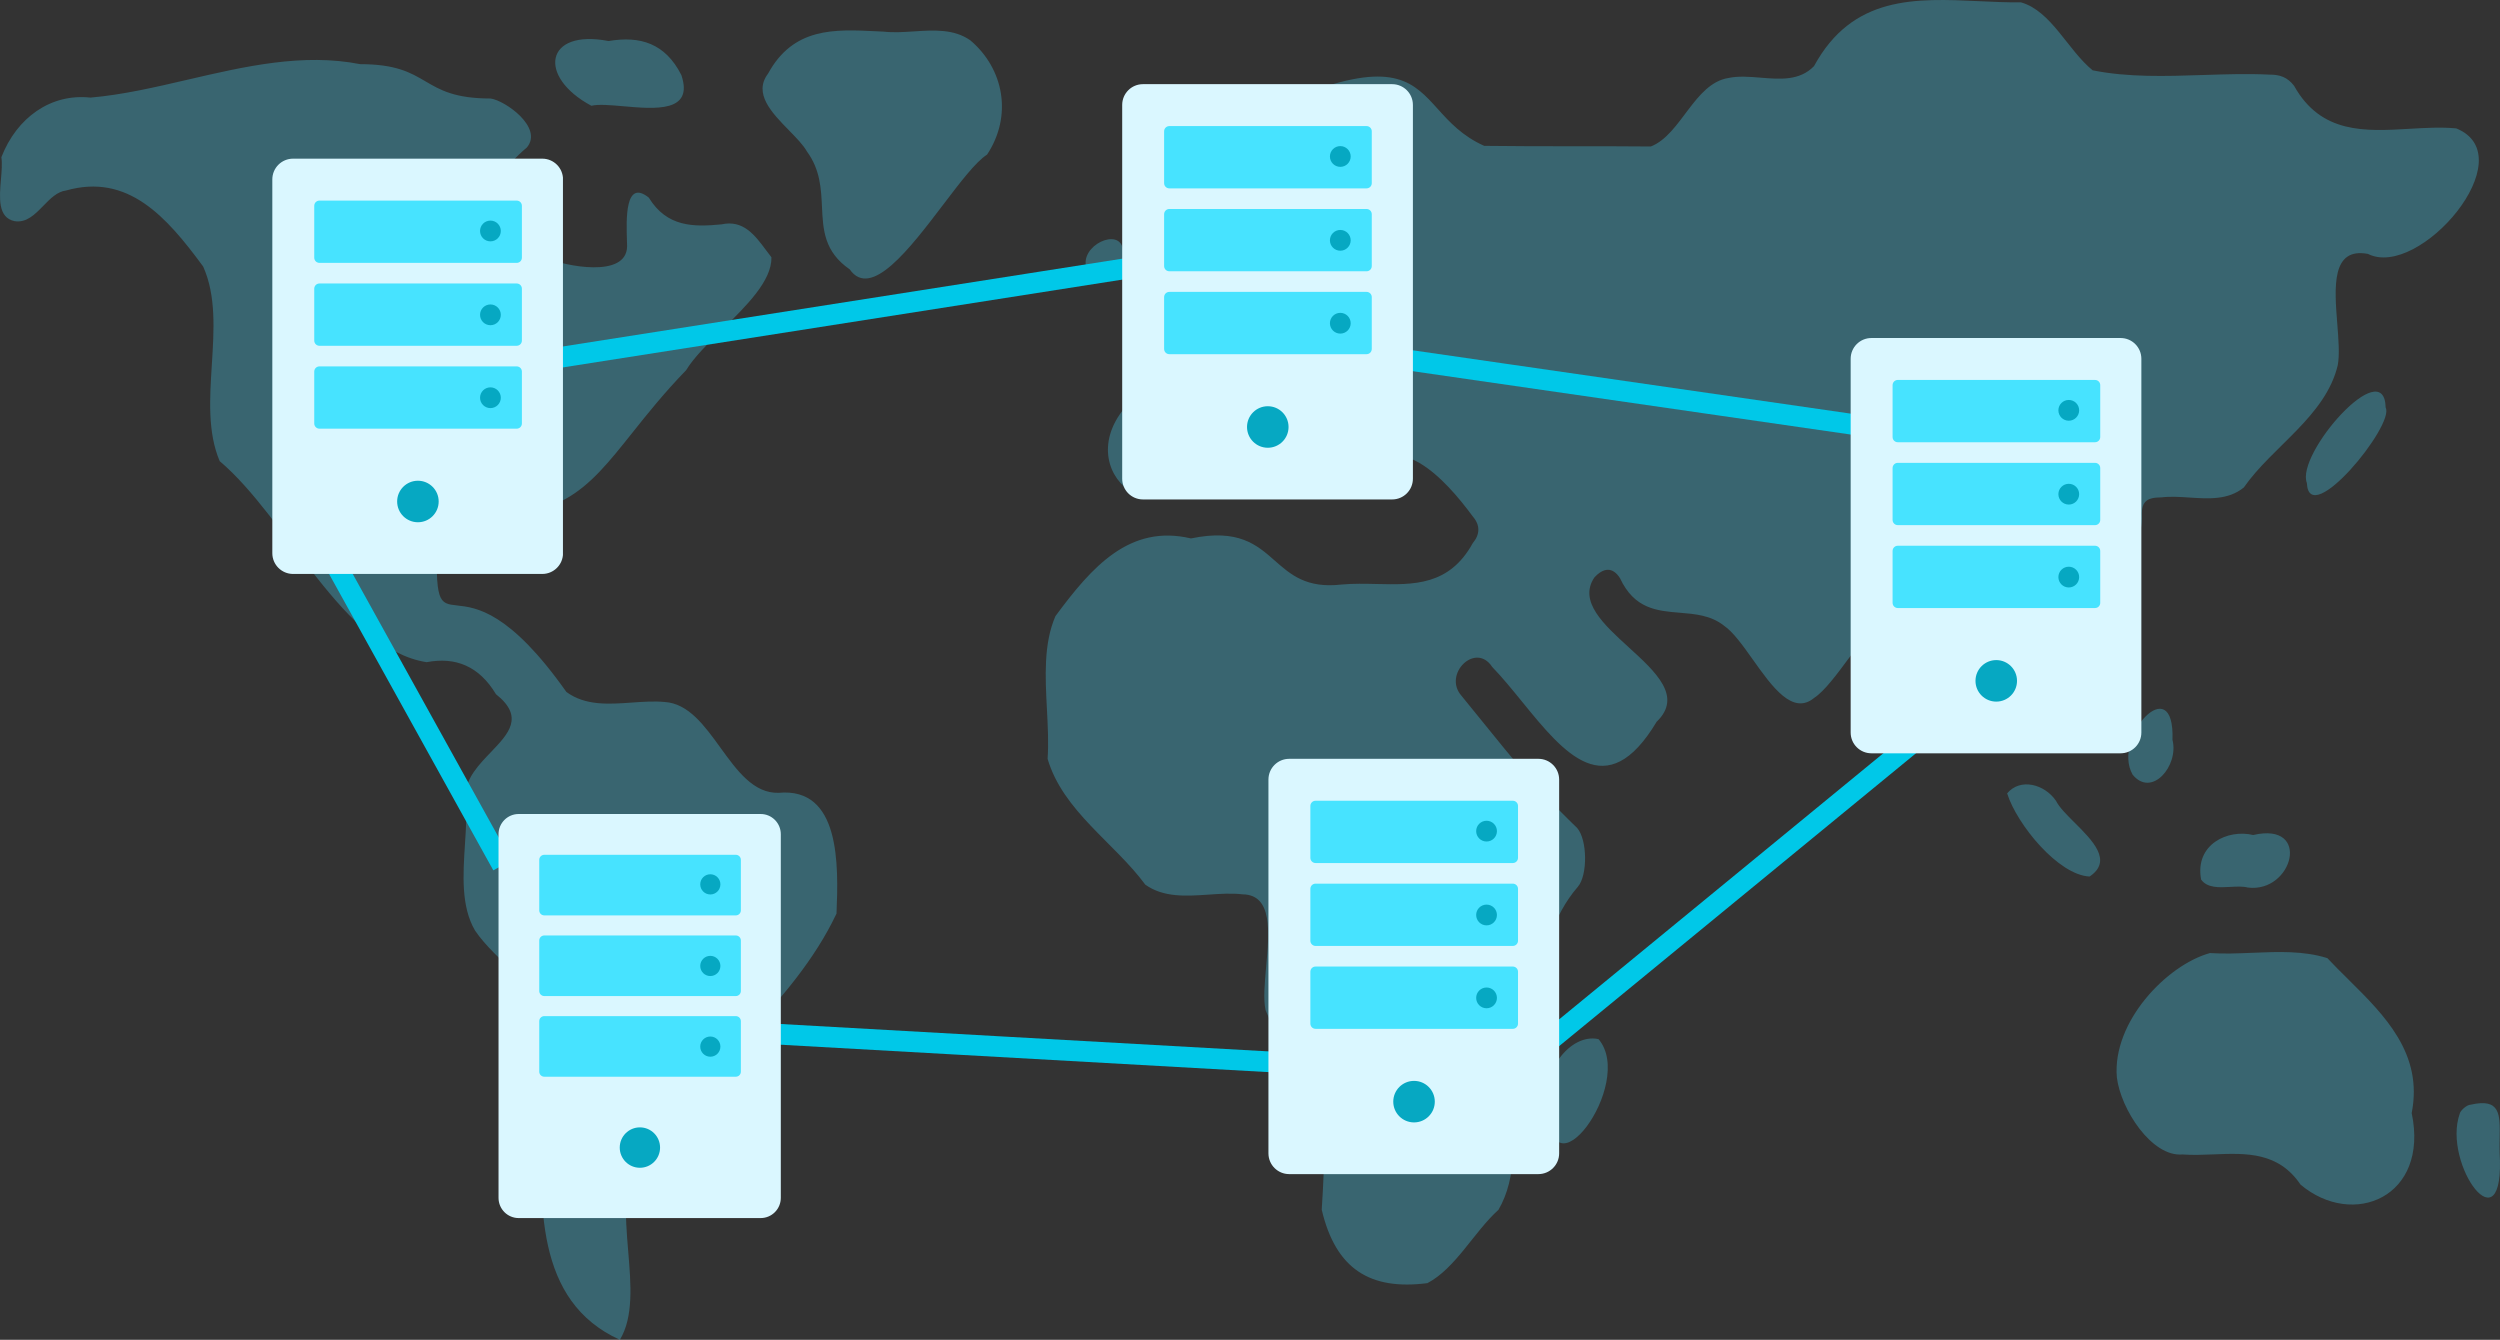
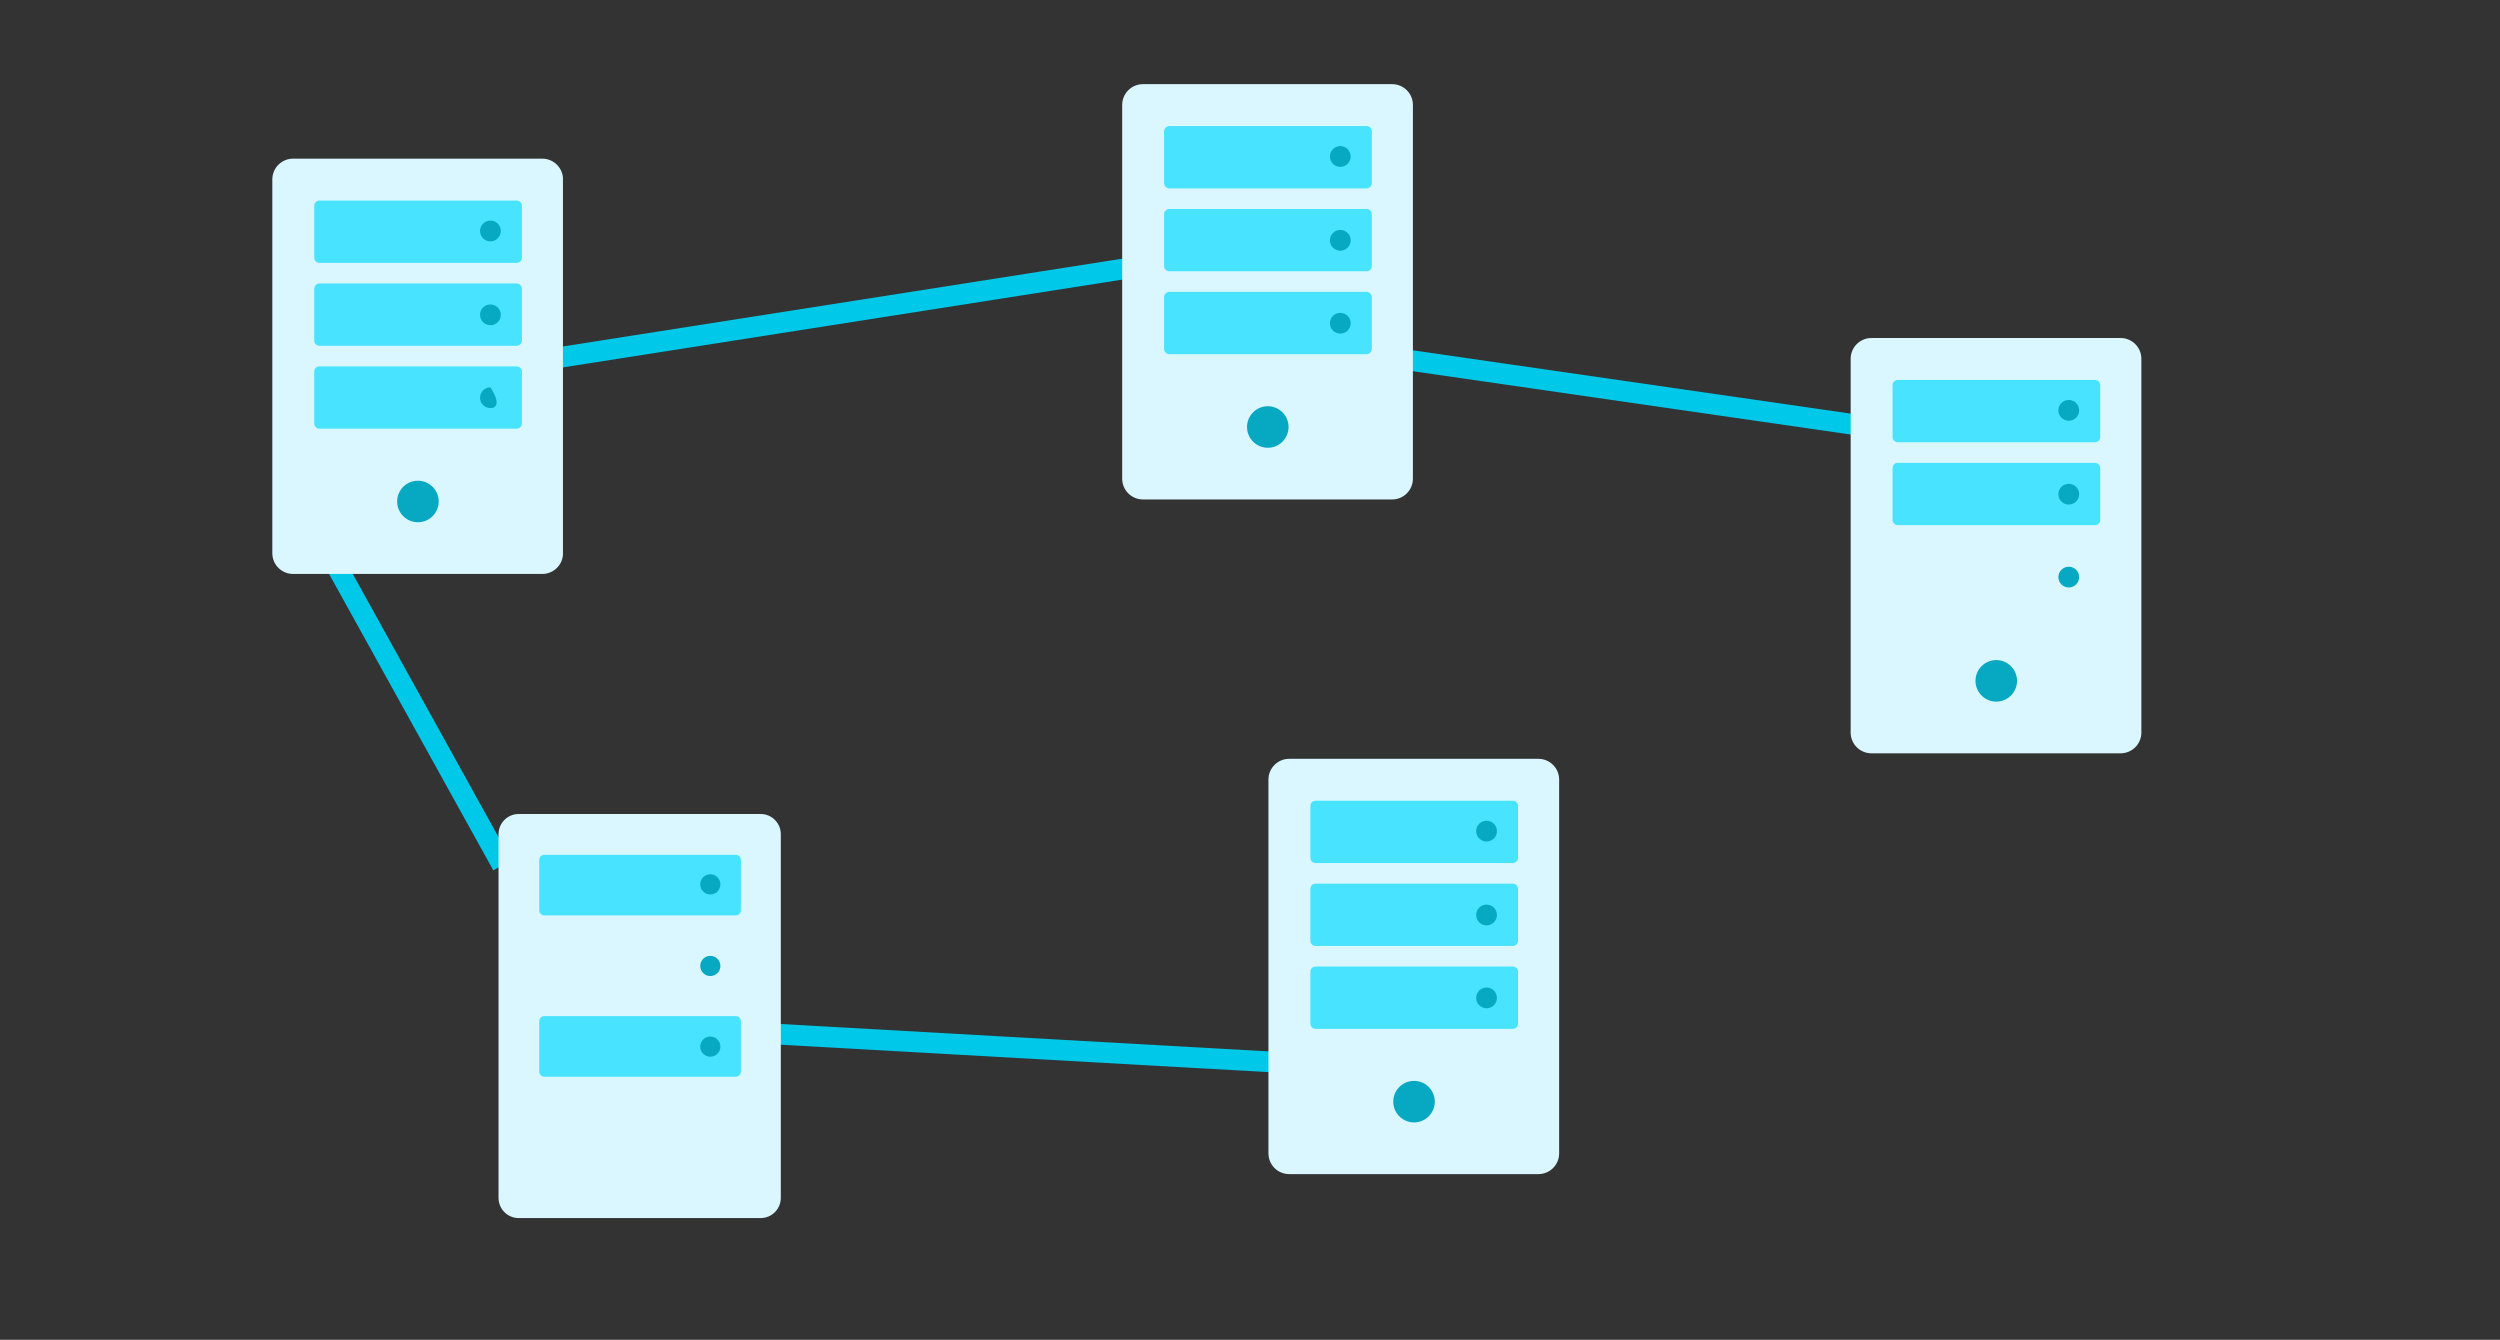
<svg xmlns="http://www.w3.org/2000/svg" xmlns:xlink="http://www.w3.org/1999/xlink" width="1812.031px" height="971.109px" viewBox="0 0 1812.031 971.109" version="1.1">
  <rect x="0" y="0" width="1812.031" height="971.109" fill="#333333" stroke="none" />
  <defs>
    <path d="M212.031 0L212.031 0L212.031 303.195L0 303.195L0 0L212.031 0Z" id="path_1" />
    <path d="M205.886 0L205.886 0L205.886 295L0 295L0 0L205.886 0Z" id="path_2" />
    <clipPath id="clip_1">
      <use xlink:href="#path_1" clip-rule="evenodd" fill-rule="evenodd" />
    </clipPath>
    <clipPath id="clip_2">
      <use xlink:href="#path_2" clip-rule="evenodd" fill-rule="evenodd" />
    </clipPath>
  </defs>
  <g id="Group-64">
    <g id="Group-23">
-       <path d="M924.068 406.415C910.927 394.843 897.612 383.118 863.204 390.263L863.204 390.258C818.89 379.8 791.533 410.618 764.968 446.621C756.35 466.625 757.595 490.484 758.821 513.987C759.464 526.293 760.101 538.502 759.314 550.008C770.416 587.834 807.801 610.893 830.111 641.186C843.355 650.649 859.743 649.534 875.934 648.432C884.43 647.854 892.87 647.28 900.774 648.238C922.468 648.554 920.003 675.631 917.727 700.636C916.629 712.697 915.576 724.275 917.297 732.136C928.258 759.515 937.587 770.537 944.688 778.927C957.368 793.907 962.941 800.492 958.005 876.808C968.168 920.153 993.367 935.338 1034.61 930.037C1055.14 919.184 1068.26 893.03 1086.13 876.847C1099.91 853.202 1097.49 822.984 1095.07 792.757C1092.65 762.547 1090.22 732.332 1103.98 708.673C1123.64 687.151 1124.47 664.875 1143.64 642.759C1150.84 634.444 1150.59 608.666 1143.16 600.157C1107.03 565.233 1091.14 543.058 1059.26 504.25C1045.63 488.713 1069.53 464.875 1081.61 483.455C1088.88 490.967 1096.1 499.842 1103.34 508.739C1133.71 546.06 1164.41 583.793 1200.76 523.133C1219.74 504.912 1200.22 487.116 1180.51 469.155C1162.37 452.618 1144.07 435.94 1155.54 418.664C1162.02 411.492 1168.83 410.579 1174.21 419.096C1184.62 441.405 1201.03 442.758 1217.56 444.121C1228.77 445.046 1240.04 445.975 1249.52 453.458C1256.22 458.007 1263.23 467.871 1270.5 478.094C1284.48 497.782 1299.42 518.805 1315 505.782C1322.39 500.961 1331.32 488.89 1340.83 476.045C1359.33 451.061 1380 423.15 1395.62 439.973C1399.97 444.706 1405.41 451.314 1411.56 458.784C1446.35 501.069 1503.88 570.981 1516.52 484.804C1508.63 448.117 1521 433.075 1533.34 418.073C1542.47 406.971 1551.59 395.89 1552.46 376.074C1551.71 363.676 1555.37 360.565 1566.73 360.494C1573.13 359.721 1580 360.17 1586.92 360.624C1600.93 361.542 1615.19 362.475 1626.36 353.307C1647.09 323.575 1685.67 301.644 1694.44 264.692C1695.85 257.034 1694.99 246.141 1694.1 234.812C1691.99 208.146 1689.69 179.058 1716.31 184.031C1753.36 202.804 1830.21 113.477 1780.37 93.068C1769.4 92.018 1757.84 92.694 1746.29 93.37C1714.27 95.244 1682.28 97.115 1662.79 62.211C1658.01 55.907 1652.26 54.035 1645.07 54.094C1629.2 53.313 1612.98 53.843 1596.73 54.373C1569.66 55.257 1542.52 56.143 1516.8 50.971C1498.79 36.405 1486.86 7.954 1464.84 1.716C1454.87 1.805 1444.73 1.332 1434.62 0.861C1388.46 -1.291 1342.77 -3.421 1314.83 47.916C1304.45 58.633 1290.3 57.467 1276.18 56.304C1268.06 55.635 1259.96 54.968 1252.59 56.56C1227.96 60.665 1218.46 97.599 1196.55 106.18C1178.22 106.007 1159.88 106.008 1141.55 106.01C1119.62 106.011 1097.69 106.012 1075.77 105.717C1059.87 98.614 1050.61 88.365 1042.12 78.976C1024.85 59.865 1010.8 44.316 950.549 66.102C945.483 73.556 938.443 80.477 931.298 87.501C915.115 103.409 898.398 119.841 902.879 144.192C905.381 156.619 915.897 167.432 926.267 155.445C932.267 151.747 938.354 143.294 944.619 134.594C956.625 117.922 969.286 100.34 983.249 113.55C994.561 125.785 986.303 134.711 977.317 144.424C970.086 152.241 962.384 160.566 964.029 171.535C959.803 196.405 940.396 195.704 921.265 195.013C910.425 194.622 899.673 194.234 891.823 198.504C871.216 211.526 869.883 231.477 868.841 247.075C867.876 261.522 867.161 272.237 851.613 270.258C839.161 268.272 832.102 276.444 824.631 285.091C822.935 287.055 821.218 289.043 819.412 290.942C769.496 341.778 847.458 398.862 870.75 327.092C886.315 303.99 900.741 318.316 917.107 334.568C935.516 352.85 956.38 373.569 984.082 346.198C1011.23 306.657 1047.79 347.581 1067.57 374.434C1073 380.714 1072.7 387.438 1067.5 393.637C1050.48 424.508 1024.83 423.915 997.923 423.292C989.446 423.095 980.844 422.896 972.349 423.678C946.983 426.593 935.592 416.563 924.068 406.415ZM640.598 22.934C647.517 23.729 654.889 23.247 662.316 22.763C676.741 21.821 691.372 20.866 703.293 29.218C727.671 49.808 734.02 83.907 715.454 112.049C707.335 117.188 696.015 132.076 683.686 148.291C659.426 180.198 631.26 217.242 615.89 195.247C597.316 182.417 596.566 166.572 595.778 149.914C595.152 136.693 594.502 122.96 584.9 109.813C582.137 104.983 577.1 99.83 571.819 94.427C559.472 81.794 545.788 67.795 556.693 53.362C575.112 19.711 604.702 21.169 635.355 22.679C637.1 22.765 638.848 22.851 640.598 22.931L640.598 22.934ZM493.853 54.389C482.199 31.354 463.996 25.863 441.097 29.739L441.095 29.739C394.859 20.758 389.297 55.622 428.643 76.667C433.814 75.427 442.416 76.186 451.762 77.011C475.077 79.068 503.019 81.533 493.853 54.389ZM261.064 46.505C313.227 46.505 303.498 71.384 355.665 71.405C366.251 72.943 393.801 92.373 381.977 106.79C347.689 136.141 360.642 149.457 380.77 170.149C385.742 175.261 391.153 180.824 396.397 187.189C409.161 192.672 454.251 202.112 454.532 178.466C454.512 177.246 454.465 175.795 454.413 174.182C453.92 158.99 452.961 129.424 470.253 143.232C483.378 164.653 502.709 164.594 522.988 162.618C538.721 159.144 547.098 170.388 555.349 181.466C556.61 183.158 557.868 184.847 559.149 186.479C559.485 203.551 541.054 221.637 523.558 238.806C513.052 249.115 502.884 259.093 497.318 268.322C481.319 284.813 469.047 300.222 458.179 313.867C424.907 355.643 404.788 380.902 331.183 370.156C319.843 370.173 317.114 373.187 317.044 385.807C315.265 437.094 318.078 437.401 331.366 438.85C344.869 440.322 369.19 442.975 410.502 501.507C424.2 511.63 441.271 510.419 458.034 509.23C466.165 508.654 474.224 508.082 481.79 508.812C499.007 509.89 510.634 525.962 522.205 541.955C534.242 558.593 546.217 575.145 564.359 574.642C609.067 570.47 607.81 626.558 606.314 662.165C574.865 728.741 508.448 776.192 464.452 835.157C450.923 853.929 453.156 880.78 455.345 907.093C457.336 931.043 459.291 954.547 449.291 971.109C387.611 943.12 390.676 872.656 393.595 805.564C394.545 783.71 395.48 762.213 394.157 742.659C389.822 713.284 359.683 697.212 344.288 674.437C334.104 656.982 335.578 634.121 337.03 611.606C337.832 599.18 338.626 586.86 337.451 575.612C337.937 563.798 347.109 554.235 355.72 545.256C368.637 531.787 380.293 519.632 359.485 503.166C347.191 482.691 330.086 475.981 309.214 479.957C248.995 470.652 208.102 375.486 159.228 334.233C150.422 313.435 151.98 288.916 153.538 264.395C155.131 239.331 156.724 214.264 147.249 193.166C120.561 156.86 92.672 125.459 47.965 138.05C41.435 138.865 36.398 144.035 31.359 149.207C25.303 155.423 19.244 161.642 10.588 160.303C-1.684 157.735 -0.458 143.385 0.684 130.006C1.188 124.111 1.675 118.404 0.985 113.977C12.206 85.05 36.993 67.62 65.549 70.744C88.586 68.775 112.167 63.296 135.997 57.759C177.449 48.128 219.655 38.322 261.064 46.507L261.064 46.505ZM827.28 195.227C835.671 224.424 860.408 181.623 853.527 164.789C857.1 100.962 815.241 163.817 827.28 195.227ZM786.885 191.419C787.345 211.048 817.275 202.817 814.033 184.416C815.394 163.8 785.636 175.402 786.885 191.419ZM1729.15 295.435C1736.01 307.883 1673.47 384.471 1672.05 350.075C1663.77 329.041 1728.32 255.742 1729.15 295.435ZM1574.65 536.256C1579.43 555.066 1559.5 578.479 1545.73 561.442C1530.42 534.58 1576.39 484.433 1574.65 536.256ZM1454.8 575.065C1461.91 597.672 1492.03 634.362 1514.58 635.309C1531.52 623.967 1516.79 609.288 1503.7 596.247C1498.01 590.578 1492.63 585.218 1490.29 580.577C1481.98 568.229 1464.17 563.697 1454.8 575.065ZM1629.22 643.299C1661.93 647.485 1675.72 595.311 1633.11 605.231L1633.11 605.231C1614.87 600.762 1590.6 611.963 1595.4 637.542C1599.94 643.761 1608.45 643.291 1616.59 642.841C1621.18 642.588 1625.65 642.342 1629.22 643.299ZM1667.45 858.618C1705.46 890.656 1760.86 867.729 1748.02 806.765C1756.5 763.711 1728.35 735.858 1701.91 709.697C1696.75 704.592 1691.65 699.551 1686.91 694.474C1669.74 689.039 1651.19 689.819 1632.72 690.595C1622.29 691.034 1611.89 691.471 1601.78 690.789C1570.28 699.552 1530.84 740.872 1534.33 780.946C1537.13 803.981 1559.58 838.718 1581.92 836.771C1589.29 837.314 1596.91 837.01 1604.53 836.705L1604.53 836.705C1627.97 835.767 1651.38 834.831 1667.45 858.618ZM1122.99 800.024C1116.38 778.251 1137.88 748.475 1158.67 753.193C1186.02 785.604 1120.31 873.883 1122.99 800.024ZM1811.75 835.172C1816.01 907.158 1769.86 843.731 1782.87 807.139C1783.29 804.999 1787.88 800.767 1790.7 800.713C1812.32 795.682 1812.09 807.742 1811.78 824.617C1811.72 827.976 1811.65 831.527 1811.75 835.172Z" id="Group" fill="#47DCFF" fill-opacity="0.298" fill-rule="evenodd" stroke="none" />
-     </g>
+       </g>
    <path d="M246 284.136L841.994 190.592" id="Line" fill="none" fill-rule="evenodd" stroke="#00C8E8" stroke-width="15" stroke-linecap="square" />
    <path d="M464 744L954.463 771.554" id="Line-2" fill="none" fill-rule="evenodd" stroke="#00C8E8" stroke-width="15" stroke-linecap="square" />
-     <path d="M1101 772.409L1463.22 475.122" id="Line-4" fill="none" fill-rule="evenodd" stroke="#00C8E8" stroke-width="15" stroke-linecap="square" />
    <path d="M993 257L1340.11 307.195" id="Line-5" fill="none" fill-rule="evenodd" stroke="#00C8E8" stroke-width="15" stroke-linecap="square" />
    <path d="M236 396L360.48 620.64" id="Line-3" fill="none" fill-rule="evenodd" stroke="#00C8E8" stroke-width="15" stroke-linecap="square" />
    <g id="Server">
      <path d="M212.031 0L212.031 0L212.031 303.195L0 303.195L0 0L212.031 0Z" id="Server" fill="none" stroke="none" transform="translate(196 115)" />
      <path d="M197.038 0L16.431 0C8.116 0 1.381 6.735 1.381 15.05L1.381 285.957C1.381 294.273 8.116 301.008 16.431 301.008L197.038 301.008C205.353 301.008 212.089 294.273 212.089 285.957L212.089 15.05C212.089 6.735 205.353 0 197.038 0L197.038 0Z" id="Shape" fill="#DAF7FF" stroke="none" clip-path="url(#clip_1)" transform="translate(196 115)" />
      <path d="M178.513 195.713L35.533 195.713C33.456 195.713 31.77 194.027 31.77 191.95L31.77 154.324C31.77 152.247 33.456 150.562 35.533 150.562L178.513 150.562C180.59 150.562 182.276 152.247 182.276 154.324L182.276 191.95C182.276 194.027 180.59 195.713 178.513 195.713L178.513 195.713Z" id="Shape" fill="#47E3FF" stroke="none" clip-path="url(#clip_1)" transform="translate(196 115)" />
      <path d="M178.513 135.626L35.533 135.626C33.456 135.626 31.77 133.94 31.77 131.863L31.77 94.237C31.77 92.161 33.456 90.475 35.533 90.475L178.513 90.475C180.59 90.475 182.276 92.161 182.276 94.237L182.276 131.863C182.276 133.94 180.59 135.626 178.513 135.626L178.513 135.626Z" id="Shape" fill="#47E3FF" stroke="none" clip-path="url(#clip_1)" transform="translate(196 115)" />
      <path d="M178.513 75.54L35.533 75.54C33.456 75.54 31.77 73.854 31.77 71.777L31.77 34.151C31.77 32.074 33.456 30.389 35.533 30.389L178.513 30.389C180.59 30.389 182.276 32.074 182.276 34.151L182.276 71.777C182.276 73.854 180.59 75.54 178.513 75.54L178.513 75.54Z" id="Shape" fill="#47E3FF" stroke="none" clip-path="url(#clip_1)" transform="translate(196 115)" />
      <path d="M151.945 113.194C151.945 109.038 155.314 105.669 159.47 105.669C163.626 105.669 166.995 109.038 166.995 113.194C166.995 117.35 163.626 120.72 159.47 120.72C155.314 120.72 151.945 117.35 151.945 113.194Z" id="Circle" fill="#06A8C2" fill-rule="evenodd" stroke="none" clip-path="url(#clip_1)" transform="translate(196 115)" />
      <path d="M151.945 52.417C151.945 48.261 155.314 44.892 159.47 44.892C163.626 44.892 166.995 48.261 166.995 52.417C166.995 56.573 163.626 59.943 159.47 59.943C155.314 59.943 151.945 56.573 151.945 52.417Z" id="Circle" fill="#06A8C2" fill-rule="evenodd" stroke="none" clip-path="url(#clip_1)" transform="translate(196 115)" />
-       <path d="M151.945 173.281C151.945 169.125 155.314 165.756 159.47 165.756C163.626 165.756 166.995 169.125 166.995 173.281C166.995 177.437 163.626 180.806 159.47 180.806C155.314 180.806 151.945 177.437 151.945 173.281Z" id="Circle" fill="#06A8C2" fill-rule="evenodd" stroke="none" clip-path="url(#clip_1)" transform="translate(196 115)" />
+       <path d="M151.945 173.281C151.945 169.125 155.314 165.756 159.47 165.756C166.995 177.437 163.626 180.806 159.47 180.806C155.314 180.806 151.945 177.437 151.945 173.281Z" id="Circle" fill="#06A8C2" fill-rule="evenodd" stroke="none" clip-path="url(#clip_1)" transform="translate(196 115)" />
      <path d="M91.857 248.49C91.857 240.177 98.596 233.439 106.908 233.439C115.22 233.439 121.958 240.177 121.958 248.49C121.958 256.802 115.22 263.54 106.908 263.54C98.596 263.54 91.857 256.802 91.857 248.49Z" id="Circle" fill="#06A8C2" fill-rule="evenodd" stroke="none" clip-path="url(#clip_1)" transform="translate(196 115)" />
    </g>
    <g id="Server 2">
      <path d="M205.886 0L205.886 0L205.886 295L0 295L0 0L205.886 0Z" id="Server-2" fill="none" stroke="none" transform="translate(360 590)" />
      <path d="M191.327 0L15.956 0C7.881 0 1.341 6.553 1.341 14.644L1.341 278.229C1.341 286.319 7.881 292.872 15.956 292.872L191.327 292.872C199.402 292.872 205.941 286.319 205.941 278.229L205.941 14.644C205.941 6.553 199.402 0 191.327 0L191.327 0Z" id="Shape" fill="#DAF7FF" stroke="none" clip-path="url(#clip_2)" transform="translate(360 590)" />
      <path d="M173.339 190.423L34.503 190.423C32.486 190.423 30.849 188.783 30.849 186.762L30.849 150.153C30.849 148.132 32.486 146.492 34.503 146.492L173.339 146.492C175.356 146.492 176.992 148.132 176.992 150.153L176.992 186.762C176.992 188.783 175.356 190.423 173.339 190.423L173.339 190.423Z" id="Shape" fill="#47E3FF" stroke="none" clip-path="url(#clip_2)" transform="translate(360 590)" />
-       <path d="M173.339 131.961L34.503 131.961C32.486 131.961 30.849 130.32 30.849 128.3L30.849 91.691C30.849 89.67 32.486 88.03 34.503 88.03L173.339 88.03C175.356 88.03 176.992 89.67 176.992 91.691L176.992 128.3C176.992 130.32 175.356 131.961 173.339 131.961L173.339 131.961Z" id="Shape" fill="#47E3FF" stroke="none" clip-path="url(#clip_2)" transform="translate(360 590)" />
      <path d="M173.339 73.498L34.503 73.498C32.486 73.498 30.849 71.858 30.849 69.837L30.849 33.228C30.849 31.207 32.486 29.567 34.503 29.567L173.339 29.567C175.356 29.567 176.992 31.207 176.992 33.228L176.992 69.837C176.992 71.858 175.356 73.498 173.339 73.498L173.339 73.498Z" id="Shape" fill="#47E3FF" stroke="none" clip-path="url(#clip_2)" transform="translate(360 590)" />
      <path d="M147.54 110.135C147.54 106.091 150.812 102.813 154.847 102.813C158.883 102.813 162.154 106.091 162.154 110.135C162.154 114.179 158.883 117.457 154.847 117.457C150.812 117.457 147.54 114.179 147.54 110.135Z" id="Circle" fill="#06A8C2" fill-rule="evenodd" stroke="none" clip-path="url(#clip_2)" transform="translate(360 590)" />
      <path d="M147.54 51.001C147.54 46.957 150.812 43.679 154.847 43.679C158.883 43.679 162.154 46.957 162.154 51.001C162.154 55.044 158.883 58.322 154.847 58.322C150.812 58.322 147.54 55.044 147.54 51.001Z" id="Circle" fill="#06A8C2" fill-rule="evenodd" stroke="none" clip-path="url(#clip_2)" transform="translate(360 590)" />
      <path d="M147.54 168.598C147.54 164.554 150.812 161.276 154.847 161.276C158.883 161.276 162.154 164.554 162.154 168.598C162.154 172.641 158.883 175.92 154.847 175.92C150.812 175.92 147.54 172.641 147.54 168.598Z" id="Circle" fill="#06A8C2" fill-rule="evenodd" stroke="none" clip-path="url(#clip_2)" transform="translate(360 590)" />
-       <path d="M89.195 241.774C89.195 233.686 95.738 227.13 103.809 227.13C111.881 227.13 118.424 233.686 118.424 241.774C118.424 249.861 111.881 256.417 103.809 256.417C95.738 256.417 89.195 249.861 89.195 241.774Z" id="Circle" fill="#06A8C2" fill-rule="evenodd" stroke="none" clip-path="url(#clip_2)" transform="translate(360 590)" />
    </g>
    <g id="Server 3">
      <path d="M212.031 0L212.031 0L212.031 303.195L0 303.195L0 0L212.031 0Z" id="Server-3" fill="none" stroke="none" transform="translate(918 550)" />
      <path d="M197.038 0L16.431 0C8.116 0 1.381 6.735 1.381 15.05L1.381 285.957C1.381 294.273 8.116 301.008 16.431 301.008L197.038 301.008C205.353 301.008 212.089 294.273 212.089 285.957L212.089 15.05C212.089 6.735 205.353 0 197.038 0L197.038 0Z" id="Shape" fill="#DAF7FF" stroke="none" clip-path="url(#clip_1)" transform="translate(918 550)" />
      <path d="M178.513 195.713L35.533 195.713C33.456 195.713 31.77 194.027 31.77 191.95L31.77 154.324C31.77 152.247 33.456 150.562 35.533 150.562L178.513 150.562C180.59 150.562 182.276 152.247 182.276 154.324L182.276 191.95C182.276 194.027 180.59 195.713 178.513 195.713L178.513 195.713Z" id="Shape" fill="#47E3FF" stroke="none" clip-path="url(#clip_1)" transform="translate(918 550)" />
      <path d="M178.513 135.626L35.533 135.626C33.456 135.626 31.77 133.94 31.77 131.863L31.77 94.237C31.77 92.161 33.456 90.475 35.533 90.475L178.513 90.475C180.59 90.475 182.276 92.161 182.276 94.237L182.276 131.863C182.276 133.94 180.59 135.626 178.513 135.626L178.513 135.626Z" id="Shape" fill="#47E3FF" stroke="none" clip-path="url(#clip_1)" transform="translate(918 550)" />
      <path d="M178.513 75.54L35.533 75.54C33.456 75.54 31.77 73.854 31.77 71.777L31.77 34.151C31.77 32.074 33.456 30.389 35.533 30.389L178.513 30.389C180.59 30.389 182.276 32.074 182.276 34.151L182.276 71.777C182.276 73.854 180.59 75.54 178.513 75.54L178.513 75.54Z" id="Shape" fill="#47E3FF" stroke="none" clip-path="url(#clip_1)" transform="translate(918 550)" />
      <path d="M151.945 113.194C151.945 109.038 155.314 105.669 159.47 105.669C163.626 105.669 166.995 109.038 166.995 113.194C166.995 117.35 163.626 120.72 159.47 120.72C155.314 120.72 151.945 117.35 151.945 113.194Z" id="Circle" fill="#06A8C2" fill-rule="evenodd" stroke="none" clip-path="url(#clip_1)" transform="translate(918 550)" />
      <path d="M151.945 52.417C151.945 48.261 155.314 44.892 159.47 44.892C163.626 44.892 166.995 48.261 166.995 52.417C166.995 56.573 163.626 59.943 159.47 59.943C155.314 59.943 151.945 56.573 151.945 52.417Z" id="Circle" fill="#06A8C2" fill-rule="evenodd" stroke="none" clip-path="url(#clip_1)" transform="translate(918 550)" />
      <path d="M151.945 173.281C151.945 169.125 155.314 165.756 159.47 165.756C163.626 165.756 166.995 169.125 166.995 173.281C166.995 177.437 163.626 180.806 159.47 180.806C155.314 180.806 151.945 177.437 151.945 173.281Z" id="Circle" fill="#06A8C2" fill-rule="evenodd" stroke="none" clip-path="url(#clip_1)" transform="translate(918 550)" />
      <path d="M91.857 248.49C91.857 240.177 98.596 233.439 106.908 233.439C115.22 233.439 121.958 240.177 121.958 248.49C121.958 256.802 115.22 263.54 106.908 263.54C98.596 263.54 91.857 256.802 91.857 248.49Z" id="Circle" fill="#06A8C2" fill-rule="evenodd" stroke="none" clip-path="url(#clip_1)" transform="translate(918 550)" />
    </g>
    <g id="Server 4">
      <path d="M212.031 0L212.031 0L212.031 303.195L0 303.195L0 0L212.031 0Z" id="Server-4" fill="none" stroke="none" transform="translate(812 61)" />
      <path d="M197.038 0L16.431 0C8.116 0 1.381 6.735 1.381 15.05L1.381 285.957C1.381 294.273 8.116 301.008 16.431 301.008L197.038 301.008C205.353 301.008 212.089 294.273 212.089 285.957L212.089 15.05C212.089 6.735 205.353 0 197.038 0L197.038 0Z" id="Shape" fill="#DAF7FF" stroke="none" clip-path="url(#clip_1)" transform="translate(812 61)" />
      <path d="M178.513 195.713L35.533 195.713C33.456 195.713 31.77 194.027 31.77 191.95L31.77 154.324C31.77 152.247 33.456 150.562 35.533 150.562L178.513 150.562C180.59 150.562 182.276 152.247 182.276 154.324L182.276 191.95C182.276 194.027 180.59 195.713 178.513 195.713L178.513 195.713Z" id="Shape" fill="#47E3FF" stroke="none" clip-path="url(#clip_1)" transform="translate(812 61)" />
      <path d="M178.513 135.626L35.533 135.626C33.456 135.626 31.77 133.94 31.77 131.863L31.77 94.237C31.77 92.161 33.456 90.475 35.533 90.475L178.513 90.475C180.59 90.475 182.276 92.161 182.276 94.237L182.276 131.863C182.276 133.94 180.59 135.626 178.513 135.626L178.513 135.626Z" id="Shape" fill="#47E3FF" stroke="none" clip-path="url(#clip_1)" transform="translate(812 61)" />
      <path d="M178.513 75.54L35.533 75.54C33.456 75.54 31.77 73.854 31.77 71.777L31.77 34.151C31.77 32.074 33.456 30.389 35.533 30.389L178.513 30.389C180.59 30.389 182.276 32.074 182.276 34.151L182.276 71.777C182.276 73.854 180.59 75.54 178.513 75.54L178.513 75.54Z" id="Shape" fill="#47E3FF" stroke="none" clip-path="url(#clip_1)" transform="translate(812 61)" />
      <path d="M151.945 113.194C151.945 109.038 155.314 105.669 159.47 105.669C163.626 105.669 166.995 109.038 166.995 113.194C166.995 117.35 163.626 120.72 159.47 120.72C155.314 120.72 151.945 117.35 151.945 113.194Z" id="Circle" fill="#06A8C2" fill-rule="evenodd" stroke="none" clip-path="url(#clip_1)" transform="translate(812 61)" />
      <path d="M151.945 52.417C151.945 48.261 155.314 44.892 159.47 44.892C163.626 44.892 166.995 48.261 166.995 52.417C166.995 56.573 163.626 59.943 159.47 59.943C155.314 59.943 151.945 56.573 151.945 52.417Z" id="Circle" fill="#06A8C2" fill-rule="evenodd" stroke="none" clip-path="url(#clip_1)" transform="translate(812 61)" />
      <path d="M151.945 173.281C151.945 169.125 155.314 165.756 159.47 165.756C163.626 165.756 166.995 169.125 166.995 173.281C166.995 177.437 163.626 180.806 159.47 180.806C155.314 180.806 151.945 177.437 151.945 173.281Z" id="Circle" fill="#06A8C2" fill-rule="evenodd" stroke="none" clip-path="url(#clip_1)" transform="translate(812 61)" />
      <path d="M91.857 248.49C91.857 240.177 98.596 233.439 106.908 233.439C115.22 233.439 121.958 240.177 121.958 248.49C121.958 256.802 115.22 263.54 106.908 263.54C98.596 263.54 91.857 256.802 91.857 248.49Z" id="Circle" fill="#06A8C2" fill-rule="evenodd" stroke="none" clip-path="url(#clip_1)" transform="translate(812 61)" />
    </g>
    <g id="Server 5">
      <path d="M212.031 0L212.031 0L212.031 303.195L0 303.195L0 0L212.031 0Z" id="Server-5" fill="none" stroke="none" transform="translate(1340 245)" />
      <path d="M197.038 0L16.431 0C8.116 0 1.381 6.735 1.381 15.05L1.381 285.957C1.381 294.273 8.116 301.008 16.431 301.008L197.038 301.008C205.353 301.008 212.089 294.273 212.089 285.957L212.089 15.05C212.089 6.735 205.353 0 197.038 0L197.038 0Z" id="Shape" fill="#DAF7FF" stroke="none" clip-path="url(#clip_1)" transform="translate(1340 245)" />
-       <path d="M178.513 195.713L35.533 195.713C33.456 195.713 31.77 194.027 31.77 191.95L31.77 154.324C31.77 152.247 33.456 150.562 35.533 150.562L178.513 150.562C180.59 150.562 182.276 152.247 182.276 154.324L182.276 191.95C182.276 194.027 180.59 195.713 178.513 195.713L178.513 195.713Z" id="Shape" fill="#47E3FF" stroke="none" clip-path="url(#clip_1)" transform="translate(1340 245)" />
      <path d="M178.513 135.626L35.533 135.626C33.456 135.626 31.77 133.94 31.77 131.863L31.77 94.237C31.77 92.161 33.456 90.475 35.533 90.475L178.513 90.475C180.59 90.475 182.276 92.161 182.276 94.237L182.276 131.863C182.276 133.94 180.59 135.626 178.513 135.626L178.513 135.626Z" id="Shape" fill="#47E3FF" stroke="none" clip-path="url(#clip_1)" transform="translate(1340 245)" />
      <path d="M178.513 75.54L35.533 75.54C33.456 75.54 31.77 73.854 31.77 71.777L31.77 34.151C31.77 32.074 33.456 30.389 35.533 30.389L178.513 30.389C180.59 30.389 182.276 32.074 182.276 34.151L182.276 71.777C182.276 73.854 180.59 75.54 178.513 75.54L178.513 75.54Z" id="Shape" fill="#47E3FF" stroke="none" clip-path="url(#clip_1)" transform="translate(1340 245)" />
      <path d="M151.945 113.194C151.945 109.038 155.314 105.669 159.47 105.669C163.626 105.669 166.995 109.038 166.995 113.194C166.995 117.35 163.626 120.72 159.47 120.72C155.314 120.72 151.945 117.35 151.945 113.194Z" id="Circle" fill="#06A8C2" fill-rule="evenodd" stroke="none" clip-path="url(#clip_1)" transform="translate(1340 245)" />
      <path d="M151.945 52.417C151.945 48.261 155.314 44.892 159.47 44.892C163.626 44.892 166.995 48.261 166.995 52.417C166.995 56.573 163.626 59.943 159.47 59.943C155.314 59.943 151.945 56.573 151.945 52.417Z" id="Circle" fill="#06A8C2" fill-rule="evenodd" stroke="none" clip-path="url(#clip_1)" transform="translate(1340 245)" />
      <path d="M151.945 173.281C151.945 169.125 155.314 165.756 159.47 165.756C163.626 165.756 166.995 169.125 166.995 173.281C166.995 177.437 163.626 180.806 159.47 180.806C155.314 180.806 151.945 177.437 151.945 173.281Z" id="Circle" fill="#06A8C2" fill-rule="evenodd" stroke="none" clip-path="url(#clip_1)" transform="translate(1340 245)" />
      <path d="M91.857 248.49C91.857 240.177 98.596 233.439 106.908 233.439C115.22 233.439 121.958 240.177 121.958 248.49C121.958 256.802 115.22 263.54 106.908 263.54C98.596 263.54 91.857 256.802 91.857 248.49Z" id="Circle" fill="#06A8C2" fill-rule="evenodd" stroke="none" clip-path="url(#clip_1)" transform="translate(1340 245)" />
    </g>
  </g>
</svg>